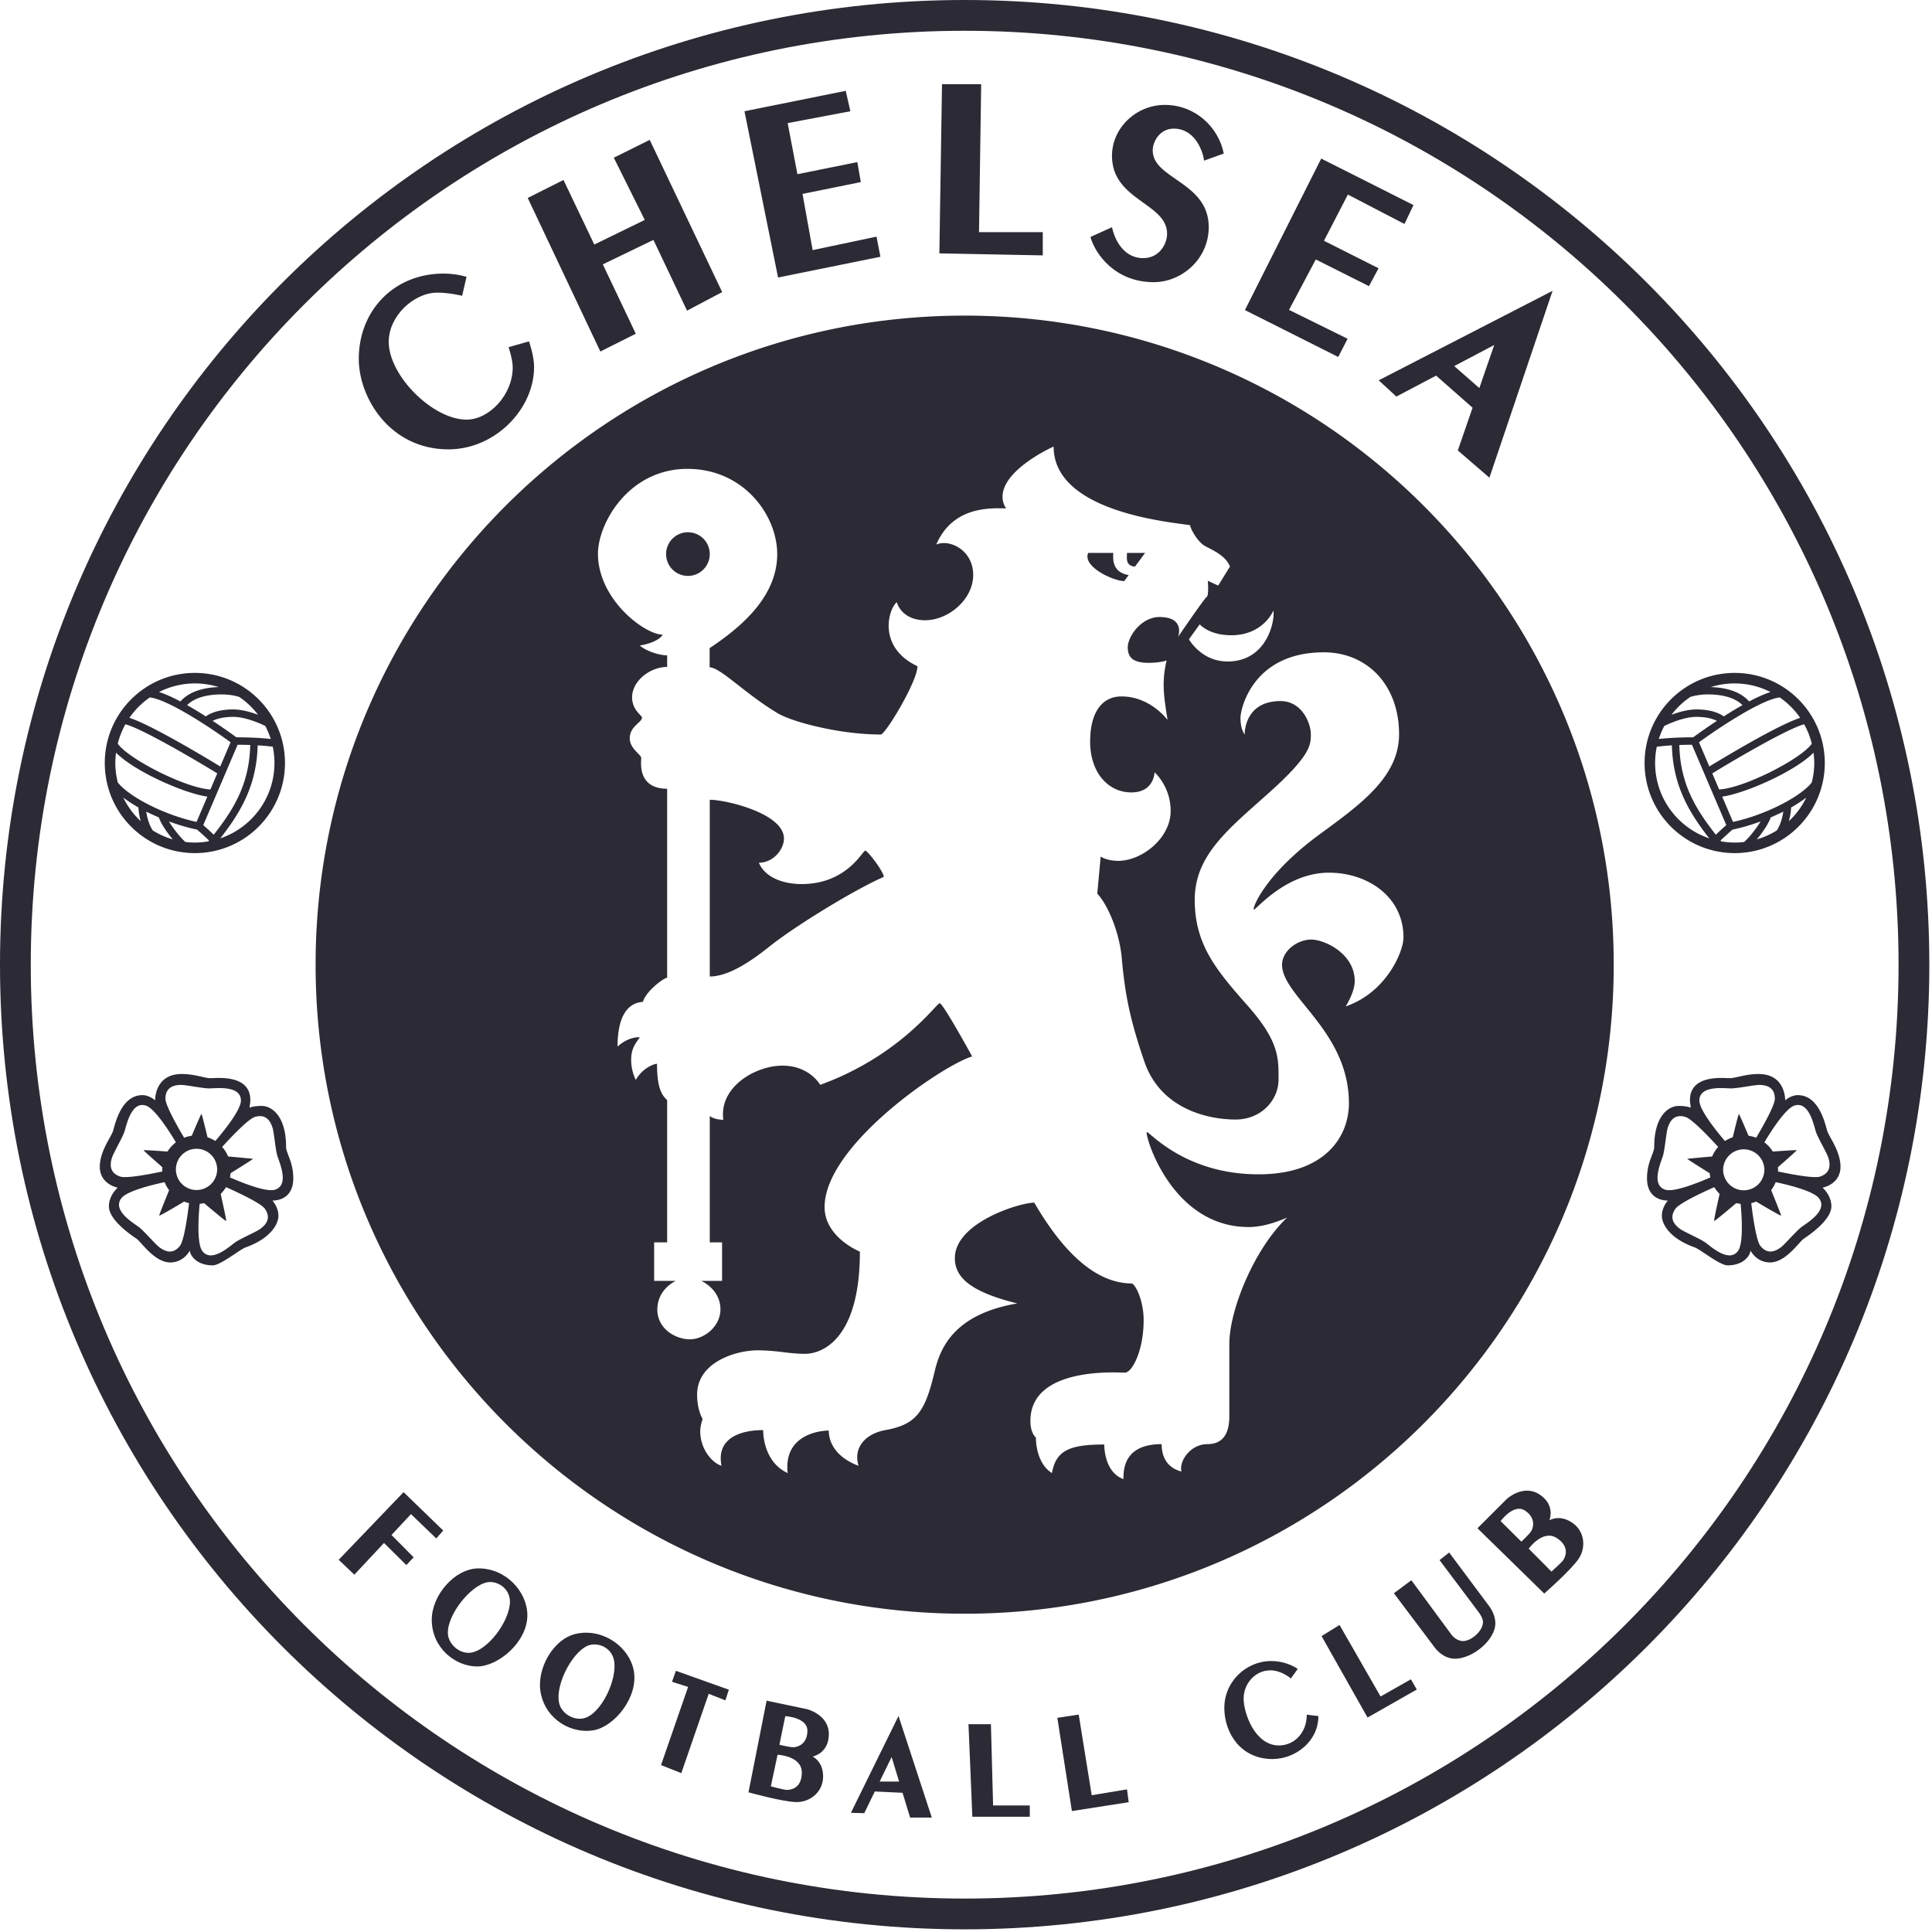
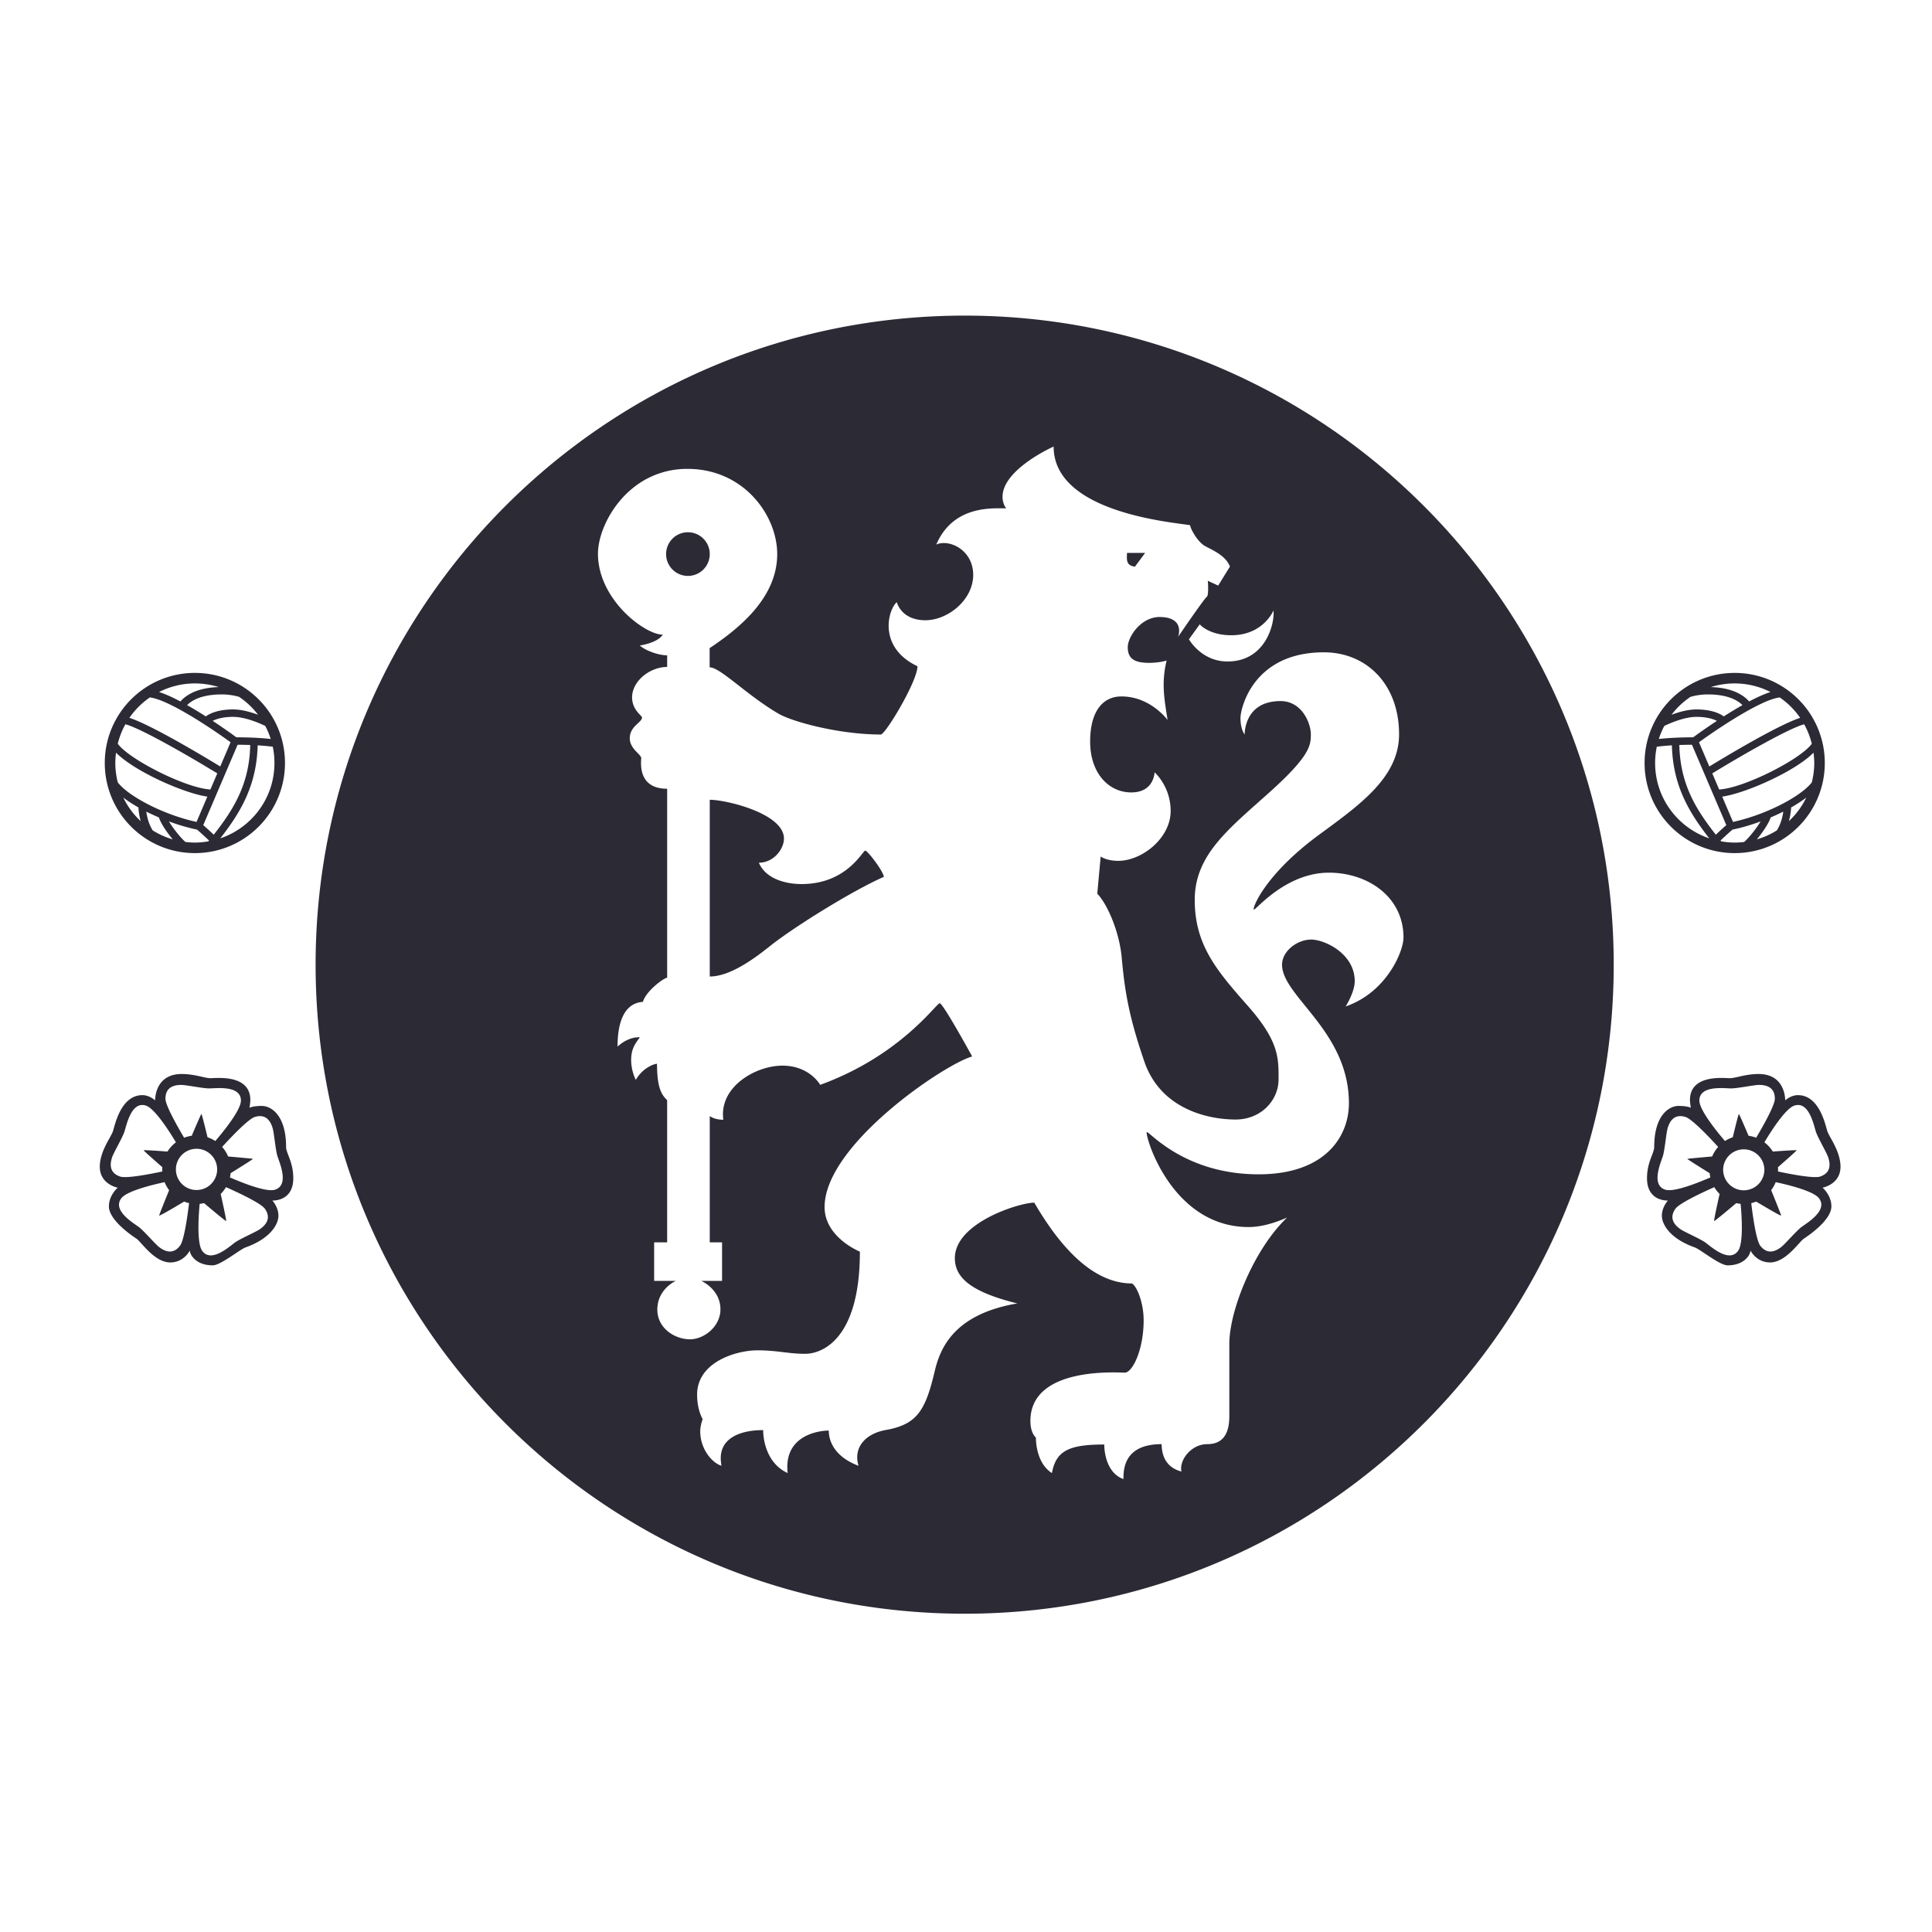
<svg xmlns="http://www.w3.org/2000/svg" width="513" height="513" viewBox="0 0 513 513" fill="none">
-   <path fill-rule="evenodd" clip-rule="evenodd" d="M256.145 504.121c-136.953 0-247.976-111.022-247.976-247.975C8.169 119.192 119.192 8.17 256.145 8.17c136.952 0 247.976 111.022 247.976 247.976 0 136.953-111.024 247.975-247.976 247.975zm0-504.121C114.68 0 0 114.68 0 256.146 0 397.611 114.68 512.29 256.145 512.29c141.466 0 256.145-114.679 256.145-256.144C512.29 114.68 397.611 0 256.145 0z" fill="#2B2A35" />
  <path fill-rule="evenodd" clip-rule="evenodd" d="M72.976 315.911c-2.351.707-8.896-1.95-11.924-3.274.084-.365.141-.738.182-1.117 3.458-2.151 5.987-3.761 5.944-3.805-.044-.043-2.803-.303-6.6-.636a9.181 9.181 0 00-1.596-2.541c2.148-2.355 6.925-7.427 8.688-7.957 1.8-.544 3.753-.261 4.722 2.955.382 1.27.75 5.7 1.256 7.384.507 1.681 3.312 7.79-.672 8.991zm-3.956 10.46c-1.083.764-5.168 2.514-6.605 3.528-1.435 1.013-6.343 5.607-8.742 2.206-1.433-2.029-.957-9.214-.658-12.455a8.962 8.962 0 001.167-.187c3.283 2.778 5.786 4.833 5.874 4.746.085-.086-.552-3.127-1.457-7.184a9.224 9.224 0 001.413-1.803c2.908 1.291 9.255 4.228 10.319 5.734 1.083 1.537 1.434 3.478-1.311 5.415zm-22.311-15.788a5.476 5.476 0 1110.951 0 5.476 5.476 0 01-10.951 0zm1.09 20.193c-1.148 1.489-2.898 2.398-5.56.346-1.05-.809-3.93-4.194-5.32-5.268-1.392-1.071-7.232-4.405-4.691-7.7 1.48-1.921 8.199-3.558 11.479-4.26.3.77.712 1.482 1.2 2.134-1.525 3.742-2.64 6.556-2.64 6.731 0 .188 2.85-1.448 6.621-3.703.425.166.86.311 1.313.411-.392 3.262-1.306 9.885-2.402 11.309zm-18.021-23.509c.423-1.255 2.686-5.081 3.249-6.747.56-1.664 1.809-8.27 5.753-6.94 2.375.799 6.282 6.981 7.929 9.738a9.185 9.185 0 00-2.237 2.453c-3.688-.271-6.336-.431-6.336-.337 0 .095 2.092 1.971 4.982 4.5-.013.183-.037.361-.038.546-.002.195.012.389.022.581-3.298.703-9.532 1.908-11.186 1.351-1.782-.601-3.211-1.961-2.138-5.145zm18.347-19.19c1.326 0 5.672.925 7.43.925 1.757 0 8.416-.925 8.416 3.237 0 2.548-4.764 8.367-6.797 10.734a9.179 9.179 0 00-2.072-.999c-.87-3.605-1.529-6.19-1.612-6.19-.084 0-1.144 2.415-2.577 5.794-.702.1-1.38.271-2.023.52-1.692-2.846-4.958-8.57-4.958-10.352 0-1.881.832-3.669 4.193-3.669zm21.396 5.579c-2.498 0-3.269.494-3.269.494s.216-1.48.216-2.065c0-6.906-9.032-5.796-10.574-5.796-1.541 0-4.193-1.11-7.646-1.11-6.628 0-7.06 5.827-7.06 6.998 0 0-1.51-1.387-3.36-1.387-5.765 0-7.307 7.954-7.83 9.557-.525 1.603-3.207 4.933-3.484 8.91-.363 5.197 4.747 6.103 4.747 6.103s-2.343 1.973-2.343 4.965c0 3.637 6.042 7.737 7.307 8.57 1.264.832 4.81 6.382 9.063 6.319 3.607-.051 5.119-3.174 5.119-3.174 0 1.11 1.603 3.946 6.073 3.946 2.096 0 7.22-4.235 8.755-4.779 6.443-2.282 8.694-6.042 8.694-8.385 0-2.344-1.603-4.039-1.603-4.039 2.065 0 5.549-.956 5.549-5.92 0-4.346-1.911-6.628-1.911-8.323 0-8.386-3.946-10.884-6.443-10.884zm413.764 18.756c-1.653.556-7.886-.648-11.185-1.351.01-.192.024-.386.023-.581-.002-.185-.027-.363-.039-.546 2.89-2.529 4.981-4.405 4.981-4.5 0-.094-2.647.066-6.336.337a9.198 9.198 0 00-2.236-2.453c1.647-2.757 5.555-8.939 7.929-9.738 3.944-1.33 5.195 5.276 5.753 6.94.563 1.666 2.827 5.492 3.249 6.747 1.073 3.184-.356 4.544-2.139 5.145zm-5.002 13.442c-1.391 1.075-4.269 4.459-5.32 5.268-2.661 2.052-4.413 1.143-5.561-.346-1.096-1.424-2.01-8.047-2.4-11.309.452-.1.887-.245 1.312-.411 3.77 2.255 6.62 3.891 6.62 3.703 0-.175-1.113-2.989-2.64-6.731.488-.652.9-1.364 1.201-2.134 3.279.702 9.999 2.34 11.48 4.26 2.54 3.295-3.299 6.629-4.692 7.7zm-15.266-9.797a5.477 5.477 0 01-5.477-5.474 5.477 5.477 0 0110.953 0 5.475 5.475 0 01-5.476 5.474zm-1.488 16.048c-2.398 3.402-7.306-1.193-8.742-2.206-1.437-1.014-5.522-2.764-6.605-3.529-2.746-1.935-2.393-3.877-1.311-5.414 1.065-1.505 7.411-4.443 10.318-5.734a9.197 9.197 0 001.415 1.803c-.906 4.057-1.543 7.098-1.458 7.184.088.087 2.592-1.967 5.875-4.747.379.086.768.152 1.165.188.301 3.241.774 10.426-.657 12.455zm-19.303-16.194c-3.984-1.201-1.179-7.31-.673-8.99.508-1.684.876-6.115 1.257-7.385.969-3.217 2.921-3.499 4.723-2.955 1.761.53 6.54 5.602 8.687 7.957a9.191 9.191 0 00-1.595 2.541c-3.797.333-6.556.593-6.601.636-.044.044 2.485 1.654 5.944 3.805.041.378.099.753.182 1.118-3.028 1.324-9.573 3.98-11.924 3.273zm17.421-26.909c1.757 0 6.104-.925 7.429-.925 3.361 0 4.193 1.788 4.193 3.669 0 1.781-3.265 7.506-4.957 10.352a9.153 9.153 0 00-2.022-.52c-1.435-3.378-2.493-5.793-2.578-5.793-.082 0-.743 2.584-1.613 6.189a9.168 9.168 0 00-2.071.999c-2.033-2.367-6.798-8.186-6.798-10.734 0-4.162 6.66-3.237 8.417-3.237zm29.041 20.255c-.278-3.977-2.959-7.307-3.484-8.91-.524-1.603-2.065-9.557-7.83-9.557-1.85 0-3.36 1.387-3.36 1.387 0-1.171-.433-6.998-7.061-6.998-3.453 0-6.104 1.11-7.646 1.11-1.541 0-10.574-1.11-10.574 5.796 0 .585.216 2.065.216 2.065s-.771-.493-3.268-.493-6.443 2.497-6.443 10.883c0 1.695-1.912 3.977-1.912 8.323 0 4.964 3.484 5.92 5.549 5.92 0 0-1.603 1.696-1.603 4.039s2.251 6.103 8.695 8.385c1.535.544 6.659 4.779 8.755 4.779 4.47 0 6.073-2.836 6.073-3.946 0 0 1.513 3.123 5.118 3.174 4.255.063 7.8-5.487 9.064-6.319 1.264-.833 7.306-4.933 7.306-8.57 0-2.992-2.343-4.965-2.343-4.965s5.112-.906 4.748-6.103zM36.762 214.4c.036.923.208 2.245.6 3.643a21.158 21.158 0 01-4.623-6.263c1.18.904 2.543 1.785 4.023 2.62zm-5.484-6.643a21.127 21.127 0 01-.66-5.16c0-.93.08-1.839.196-2.738 5.054 5.087 18.299 10.858 24.247 11.663l-2.871 6.719c-8.614-1.855-17.974-6.703-20.912-10.484zm2.017-15.44c3.896.989 16.44 8.159 24.4 13.038l-1.825 4.274c-6.521-.343-21.675-8.035-24.602-12.152a20.967 20.967 0 012.027-5.16zm6.495-7.133c4.983.58 16.51 8.32 21.435 11.909l-2.746 6.428c-4.034-2.464-18.246-11.017-24.12-12.916a21.235 21.235 0 015.43-5.421zm11.956-3.715c2.21 0 4.34.342 6.342.972-4.59.131-8.078 1.439-10.186 3.815-2.016-1.067-3.966-1.959-5.662-2.509a20.997 20.997 0 019.506-2.278zm11.757 3.575a21.193 21.193 0 015.02 4.748c-1.95-.73-4.376-1.417-6.618-1.417-3.585 0-5.991.901-7.257 1.853a109.47 109.47 0 00-4.972-3.002c2.344-2.316 6.195-2.838 9.167-2.838 2.098 0 3.721.371 4.66.656zm6.93 7.707a21.057 21.057 0 011.457 3.469c-1.85-.209-4.817-.434-9.124-.444a160.274 160.274 0 00-6.294-4.365c.998-.513 2.74-1.063 5.433-1.063 3.11 0 6.82 1.585 8.528 2.403zm2.441 9.846c0 9.307-6.024 17.192-14.381 20.009 5.433-6.954 9.66-14.073 9.923-24.695a56.88 56.88 0 014.013.365c.29 1.396.445 2.841.445 4.321zm-18.905 16.5l9.121-21.346c1.227.007 2.353.029 3.356.066-.236 10.227-4.237 16.888-9.694 23.819a76.75 76.75 0 00-2.784-2.539zm1.376 4.301a21.24 21.24 0 01-3.6.328c-.853 0-1.688-.065-2.515-.163-1.21-1.037-3.232-3.544-4.376-5.455 2.576.952 5.149 1.703 7.47 2.173a89.737 89.737 0 013.188 2.909l-.167.208zm-14.795-2.905c-1.03-1.592-1.513-3.557-1.71-4.988a57.095 57.095 0 003.347 1.544c.469 1.481 2.057 3.894 3.685 5.833a21.038 21.038 0 01-5.322-2.389zm11.196 6.029c13.212 0 23.923-10.712 23.923-23.925 0-13.212-10.71-23.923-23.923-23.923-13.213 0-23.925 10.711-23.925 23.923 0 13.213 10.712 23.925 23.925 23.925zm388.178-28.245a56.027 56.027 0 014.013-.366c.262 10.622 4.49 17.742 9.923 24.696-8.356-2.818-14.381-10.703-14.381-20.009 0-1.482.156-2.925.445-4.321zm1.995-5.526c1.71-.818 5.419-2.403 8.529-2.403 2.693 0 4.435.55 5.434 1.063a161.565 161.565 0 00-6.295 4.365c-4.306.011-7.274.236-9.124.445a21.102 21.102 0 011.456-3.47zm6.93-7.707c.94-.285 2.563-.657 4.66-.657 2.972 0 6.823.523 9.168 2.839a110.434 110.434 0 00-4.973 3.001c-1.266-.951-3.67-1.852-7.256-1.852-2.241 0-4.667.687-6.619 1.417a21.248 21.248 0 015.02-4.748zm11.759-3.575c3.423 0 6.646.833 9.506 2.277-1.698.551-3.647 1.443-5.662 2.51-2.109-2.376-5.598-3.684-10.187-3.815a21.1 21.1 0 016.343-.972zm17.386 9.136c-5.873 1.898-20.086 10.452-24.12 12.915l-2.746-6.428c4.926-3.588 16.451-11.328 21.434-11.908a21.207 21.207 0 015.432 5.421zm3.091 6.873c-2.927 4.116-18.08 11.808-24.6 12.151l-1.826-4.275c7.959-4.877 20.503-12.048 24.399-13.038a20.968 20.968 0 012.027 5.162zm.651 5.12c0 1.782-.245 3.505-.661 5.158-2.939 3.782-12.297 8.63-20.912 10.484l-2.871-6.718c5.948-.806 19.194-6.575 24.248-11.663.115.899.196 1.808.196 2.739zm-6.744 15.445c.391-1.398.564-2.72.599-3.642 1.48-.836 2.842-1.717 4.023-2.621a21.183 21.183 0 01-4.622 6.263zm-3.189 2.45a20.975 20.975 0 01-5.322 2.388c1.628-1.938 3.216-4.351 3.684-5.832 1.141-.483 2.264-1 3.347-1.544-.196 1.431-.68 3.396-1.709 4.988zm-16.202 1.143c-5.458-6.931-9.457-13.593-9.695-23.819a109.05 109.05 0 013.357-.066l9.122 21.347a76.133 76.133 0 00-2.784 2.538zm7.522 1.927c-.827.098-1.663.163-2.515.163a21.25 21.25 0 01-3.6-.328l-.167-.208a88.403 88.403 0 013.187-2.909c2.322-.47 4.895-1.221 7.47-2.173-1.142 1.911-3.165 4.418-4.375 5.455zm-2.515 2.958c13.212 0 23.924-10.711 23.924-23.923 0-13.213-10.712-23.925-23.924-23.925-13.214 0-23.925 10.712-23.925 23.925 0 13.212 10.711 23.923 23.925 23.923zm-230.868-.658c-.677 0-4.87 8.879-16.894 8.879-4.747 0-9.68-1.665-11.345-5.673 3.946 0 6.659-3.637 6.659-6.412 0-6.659-15.354-10.298-19.7-10.298v46.923c6.382 0 14.133-6.662 16.863-8.755 6.598-5.056 21.211-14.12 29.35-17.697 0-1.294-4.255-6.967-4.933-6.967zm-47.076-84.534a5.796 5.796 0 100 11.592 5.796 5.796 0 000-11.592zm118.688 9.139l2.709-3.651h-4.804c-.119 2.083-.143 3.323 2.095 3.651z" fill="#2B2A35" />
  <path fill-rule="evenodd" clip-rule="evenodd" d="M359.806 266.201h-.002c-.327.158-.658.31-.999.454-.483.21-.976.408-1.492.582 0 0 2.404-3.762 2.404-6.722 0-7.275-7.954-11.036-11.592-11.036-.348 0-.701.036-1.052.089-.06.009-.119.016-.178.026a8.174 8.174 0 00-1.013.248l-.167.056a8.85 8.85 0 00-2.049.997c-.015.01-.032.018-.046.029a8.466 8.466 0 00-.925.711l-.033.03c-.888.793-1.586 1.759-1.952 2.825a5.087 5.087 0 00-.292 1.655c0 8.44 17.758 17.628 17.758 36.803 0 8.879-6.351 18.867-23.986 18.867-19.484 0-28.856-11.221-29.657-11.221-.802 0 6.104 25.218 27.006 25.218 2.467 0 5.734-.555 10.236-2.528-8.818 8.386-15.354 24.663-15.354 33.542v19.238c0 5.549-2.466 7.399-5.857 7.399-4.439 0-7.554 4.471-6.845 7.276l-.038-.011c-.01-.002-.017-.006-.025-.008a9.515 9.515 0 01-.674-.207l-.002-.001c-2.232-.792-3.503-2.302-4.1-4.128-.003-.006-.004-.012-.006-.019a6.475 6.475 0 01-.154-.537c-.01-.034-.016-.071-.024-.108a7.922 7.922 0 01-.098-.463c-.013-.076-.021-.153-.032-.228-.02-.12-.04-.238-.052-.36-.011-.09-.016-.182-.024-.272-.009-.109-.021-.216-.027-.326a11.162 11.162 0 01-.016-.608c-9.988 0-10.142 6.659-10.142 9.28-4.224-1.511-5.087-6.628-5.087-9.187-9.434 0-12.825 1.695-13.904 7.584a7.177 7.177 0 01-1.14-.897 7.013 7.013 0 01-.521-.544l-.012-.014a8.43 8.43 0 01-.862-1.198l-.016-.026a9.555 9.555 0 01-.353-.65 10.011 10.011 0 01-.287-.626l-.015-.035a11.493 11.493 0 01-.24-.627l-.015-.041a15.215 15.215 0 01-.37-1.268c-.004-.017-.006-.033-.011-.049a18.227 18.227 0 01-.123-.577l-.013-.064a30.502 30.502 0 01-.093-.534 16.146 16.146 0 01-.13-1.082 4.51 4.51 0 01-.007-.116c-.01-.119-.019-.239-.025-.347-.004-.065-.005-.123-.008-.184l-.009-.219a13.885 13.885 0 01-.004-.336s-1.459-1.079-1.459-4.408c0-14.511 23.101-12.825 25.074-12.825 1.973 0 4.995-5.919 4.995-13.936 0-4.439-1.666-8.817-3.083-9.742-7.215 0-16.155-4.624-25.959-21.457-3.884 0-21.087 5.302-21.087 14.737 0 5.056 4.069 8.94 16.586 12.023-17.08 2.898-20.549 12.147-21.951 18.066-2.467 10.42-4.686 14.058-12.948 15.538-5.345.958-8.309 4.4-7.475 8.653.057.284.13.571.22.862-6.741-2.548-7.914-6.946-7.914-9.361-2.343 0-12.054 1.079-10.913 11.284-5.518-2.528-6.505-8.694-6.505-11.407-5.874 0-11.982 2.019-11.195 8.575.034.291.064.579.127.89-2.373-.679-5.642-4.317-5.642-9.157 0-1.572.648-3.237.648-3.237s-1.479-2.343-1.479-6.474c0-8.756 10.543-11.777 15.969-11.777s8.201.925 12.701.925c4.502 0 14.552-3.823 14.552-27.13 0 0-9.372-3.761-9.372-11.838 0-16.525 31.815-37.921 39.184-39.986 0 0-7.718-14.131-8.621-14.131-.905 0-10.359 13.895-31.734 21.665 0 0-2.795-5.098-10.031-5.098-7.152 0-16.894 5.673-15.682 14.366-2.466 0-3.606-.986-3.606-.986v33.542h3.267v10.235h-5.518c1.449.678 5.087 3.021 5.087 7.553s-4.316 7.955-8.108 7.955c-3.793 0-8.652-2.745-8.652-7.924 0-.275.014-.542.038-.802.009-.083.022-.163.032-.245.021-.176.045-.35.078-.519.016-.089.038-.175.058-.264.034-.155.072-.31.115-.459.025-.085.052-.168.078-.251.05-.151.102-.299.159-.443.029-.071.056-.144.087-.214a7.95 7.95 0 01.215-.457c.026-.052.05-.104.077-.154.101-.188.207-.371.32-.547.003-.008.007-.014.012-.022.999-1.55 2.416-2.61 3.622-3.207h-5.735v-10.235h3.453v-37.757a10.03 10.03 0 01-.625-.666l-.033-.038a7.155 7.155 0 01-.181-.226l-.056-.073a8.847 8.847 0 01-.162-.226l-.067-.102a6.303 6.303 0 01-.147-.234l-.071-.126c-.045-.081-.091-.163-.136-.249-.022-.045-.043-.094-.066-.14a7.575 7.575 0 01-.218-.505c-.029-.074-.059-.145-.088-.224-.028-.078-.054-.165-.082-.249-.03-.093-.061-.185-.09-.283a6.353 6.353 0 01-.073-.273 8.03 8.03 0 01-.148-.621 8.591 8.591 0 01-.074-.369 23.962 23.962 0 01-.166-1.092 19.58 19.58 0 01-.053-.48c-.012-.123-.025-.245-.036-.374a27.277 27.277 0 01-.04-.555c-.009-.128-.018-.252-.025-.385-.012-.218-.02-.451-.028-.682-.004-.119-.009-.23-.012-.353a45.223 45.223 0 01-.015-1.134c-.699 0-3.782 1.028-5.631 4.275 0 0-.229-.434-.489-1.143l-.001-.003c-.075-.206-.15-.434-.226-.687l-.055-.187a15.08 15.08 0 01-.165-.659c-.023-.106-.048-.206-.07-.319a11.49 11.49 0 01-.113-.71c-.017-.12-.038-.233-.05-.357a11 11 0 01-.065-1.155c0-2.96.987-4.276 2.302-6.084 0 0-2.795-.37-5.919 2.466 0-.594.018-1.152.045-1.688v-.005a26.14 26.14 0 01.139-1.664c.06-.51.133-.989.217-1.439l.005-.025a17.038 17.038 0 01.295-1.278c.771-2.793 2.063-4.227 3.308-4.968l.012-.008c.173-.102.343-.191.511-.268l.027-.011c.164-.076.326-.139.484-.194l.035-.011c.155-.053.306-.098.453-.134l.035-.009c.145-.035.284-.064.417-.087l.034-.006c.131-.022.256-.039.373-.051l.025-.003c.118-.013.227-.023.326-.03.823-2.919 5.632-6.412 6.433-6.412v-50.181c-7.985 0-6.885-7.203-6.885-8.148 0-.945-3.041-2.467-3.041-5.221 0-3.288 3.246-4.193 3.246-5.549 0-.534-2.63-1.973-2.63-5.344 0-4.317 4.727-8.077 9.31-8.077v-3.083c-2.497 0-6.022-1.419-7.255-2.611 0 0 4.686-.658 6.084-2.877-4.769 0-17.203-9.331-17.203-21.519 0-.4.026-.82.067-1.252l.016-.181c.044-.414.109-.843.191-1.28l.045-.237c.089-.441.194-.891.319-1.35.019-.066.04-.133.058-.2.137-.485.29-.974.468-1.471l.002-.005c.18-.505.388-1.014.61-1.526l.066-.155c.22-.494.46-.991.719-1.487l.107-.205c.265-.497.547-.993.851-1.485.031-.051.065-.101.096-.152a26.916 26.916 0 012.214-3.046l.05-.059a25.499 25.499 0 012.813-2.84l.114-.096a23.556 23.556 0 013.362-2.394l.011-.007c.59-.344 1.204-.662 1.838-.957.052-.025.104-.051.156-.074a21.98 21.98 0 011.929-.775c.055-.02.112-.037.168-.056a22.176 22.176 0 012.109-.607 23.499 23.499 0 015.36-.609c15.045 0 23.861 12.394 23.861 22.63 0 11.715-10.296 19.854-17.942 24.971v5.097c2.836 0 9.742 7.297 18.251 12.291 1.037.609 2.754 1.304 4.903 1.992 1.012.324 2.126.646 3.313.956l.258.068a85.6 85.6 0 001.083.271l.398.094c.58.138 1.176.271 1.784.401.236.05.469.102.708.151.289.058.582.115.874.172.299.058.6.115.903.169a73.398 73.398 0 002.443.414c.17.026.343.049.514.074a72.102 72.102 0 001.983.266c.474.058.95.112 1.427.161.146.015.291.031.438.045.614.06 1.229.111 1.845.154.157.012.314.02.471.031.486.03.971.056 1.455.076l.53.02c.624.02 1.245.034 1.861.034 1.233 0 9.742-14.119 9.742-18.128-10.666-5.056-7.769-15.106-5.487-17.017 0 0 .062.254.226.636.56 1.303 2.364 4.173 7.42 4.173.203 0 .409-.022.614-.034a11.222 11.222 0 002.15-.352l.009-.003a12.74 12.74 0 001.052-.326l.038-.014a13.947 13.947 0 002.021-.924l.126-.072c.29-.164.576-.339.856-.525l.178-.123c.258-.177.513-.362.76-.556.077-.06.152-.124.228-.188.225-.183.447-.372.66-.57.091-.084.178-.172.265-.258.193-.188.382-.376.563-.573.099-.11.193-.225.29-.338.159-.185.317-.371.465-.564.104-.136.199-.279.297-.419.128-.182.258-.362.375-.549.102-.163.192-.332.285-.499.099-.176.203-.35.292-.531.094-.187.171-.383.254-.575.072-.17.152-.336.216-.509.08-.216.141-.439.206-.661.049-.157.105-.312.144-.472.062-.256.103-.519.147-.779.022-.133.055-.263.072-.398a9.71 9.71 0 00.077-1.211c0-6.659-6.351-9.619-9.804-8.078 4.182-9.739 13.47-9.684 17.685-9.626.321.003.616.007.875.007 0 0-.966-1.109-.966-3.083 0-6.659 11.345-12.331 13.565-13.318 0 17.676 31.937 20.101 36.253 20.882 0 .699 1.522 3.7 3.413 5.18 1.239.969 5.836 2.384 7.152 5.796l-3.123 5.056-2.756-1.275s.33 3.906-.287 4.276c-.617.37-7.603 10.605-7.603 10.605s2.013-5.221-4.892-5.262c-4.891-.029-8.469 5.179-8.469 8.015 0 2.837 1.48 4.153 5.632 4.153 2.879 0 4.686-.617 4.686-.617-1.52 6.206-.493 10.769.247 15.785 0 0-4.522-6.249-12.251-6.249-4.767 0-8.303 3.699-8.303 12.003 0 8.303 4.85 13.483 10.935 13.483 6.083 0 6.166-5.344 6.166-5.344s4.274 3.7 4.274 10.277c0 7.234-7.646 13.235-13.893 13.235-3.206 0-4.686-1.15-4.686-1.15l-.905 9.865c2.878 3.042 5.898 10.393 6.495 17.018.823 9.125 1.973 15.867 6.083 27.787a21.648 21.648 0 002.586 5.12l.108.16c.32.457.655.893 1.003 1.313l.146.176c.35.414.713.81 1.088 1.187l.139.136c.388.384.787.752 1.198 1.1l.062.049c2.165 1.814 4.614 3.127 7.119 4.053.08.028.158.061.237.089.396.141.79.267 1.186.389.163.05.327.104.49.151.352.102.703.194 1.054.282.211.052.423.105.632.153a32.254 32.254 0 001.686.336c.284.05.568.096.849.138.28.04.556.074.833.105.246.029.492.06.733.083.327.032.648.053.967.073.187.013.376.029.561.038.501.024.995.037 1.474.037 6.721 0 11.407-5.056 11.407-10.666 0-5.612.185-10.051-8.139-19.485s-14.119-16.216-14.119-28.178 9.063-18.868 19.915-28.61c10.852-9.742 10.914-12.516 10.914-15.352 0-2.837-2.282-8.818-8.078-8.818-.342 0-.669.014-.986.035-.102.007-.201.018-.3.027-.212.019-.421.041-.623.068a14.24 14.24 0 00-.867.155c-.097.021-.195.042-.289.065-.193.049-.378.101-.558.157-.068.021-.138.04-.205.061-.239.081-.47.169-.692.264-.051.021-.097.046-.145.068a8.652 8.652 0 00-.492.241 7.788 7.788 0 00-1.134.739c-.053.043-.11.084-.162.127a7.483 7.483 0 00-.406.363l-.049.043a8.07 8.07 0 00-.414.44c-.029.034-.054.067-.083.1a7.763 7.763 0 00-.616.837 8.418 8.418 0 00-.317.536l-.027.048a9.317 9.317 0 00-.623 1.477c-.543 1.661-.507 3.028-.507 3.028s-1.11-1.294-1.11-4.377c0-2.529 3.329-17.45 22.136-17.45 11.406 0 19.977 8.571 19.977 21.766 0 11.468-10.58 18.837-21.273 26.697-14.674 10.791-17.881 19.855-17.264 19.855.617 0 8.509-9.804 19.916-9.804 10.236 0 19.792 6.351 19.792 17.203 0 3.566-3.963 12.985-12.859 17.277zm-21.67-104.093c.401 3.053-1.849 13.535-12.208 13.535-6.936 0-10.235-5.889-10.235-5.889l2.866-3.977s2.436 2.899 8.377 2.899c8.53 0 11.2-6.568 11.2-6.568zm-81.991-78.304c-95.182 0-172.342 77.16-172.342 172.342 0 95.181 77.16 172.341 172.342 172.341 95.182 0 172.342-77.16 172.342-172.341 0-95.182-77.16-172.342-172.342-172.342z" fill="#2B2A35" />
-   <path fill-rule="evenodd" clip-rule="evenodd" d="M298.511 154.299l1.189-1.602c-4.027-.642-4.301-3.746-4.08-5.879h-6.687c-1.563 3.74 6.822 7.481 9.578 7.481zm-179.449-34.981c12.337 0 22.752-10.606 22.752-21.889 0-3.021-1.356-6.782-1.356-6.782l-5.426 1.54s1.109 3.146 1.109 5.366c0 7.274-6.227 13.872-12.269 13.872-8.94 0-20.655-11.653-20.655-20.655 0-6.967 6.781-13.072 12.886-13.072 3.206 0 6.611.844 6.611.844l1.158-5.037s-2.683-.863-6.104-.863c-13.196 0-22.506 9.865-22.506 22.629 0 10.404 8.324 24.047 23.8 24.047zm49.759-30.706l-8.755-18.415 13.44-6.495 8.921 18.786 9.33-4.933-19.237-40.408-9.537 4.729 8.222 16.523-13.402 6.536-8.178-17.141-9.496 4.767 19.278 40.779 9.414-4.728zm64.948-20.43l-1.028-5.344-16.966 3.576-2.687-14.921 15.481-3.143-.925-5.303-15.908 3.206-2.589-13.565 16.648-3.145-1.234-5.426-26.883 5.426 8.919 44.147 27.172-5.508zM357.826 89.95l-15.552-7.668 7.105-13.394 14.116 7.09 2.548-4.742-14.489-7.306 6.342-12.267 15.034 7.811 2.381-5.027-24.493-12.34-20.255 40.228 24.772 12.45 2.491-4.835zm-80.938-28.304h-16.934l.574-39.295H250.13l-.701 44.926 27.459.536v-6.167zm109.25 35.559l10.615-5.593-3.944 11.429-6.671-5.836zm9.341 29.635l16.771-49.615-46.163 23.76 4.686 4.316 10.557-5.563 9.678 8.519-3.915 11.348 8.386 7.235zm-89.118-51.917c7.359 0 14.592-6.084 14.592-14.633 0-12.003-14.879-12.702-14.879-20.347 0-2.22 1.767-5.796 5.63-5.796 5.056 0 7.522 5.029 8.016 8.509l5.221-1.892c-1.356-6.906-7.482-12.907-15.661-12.907-7.522 0-14.018 6.043-14.018 13.524 0 11.88 14.635 12.496 14.635 20.676 0 2.672-2.016 6.486-6.372 6.486-4.359 0-7.236-3.609-8.263-8.213l-5.713 2.59c1.191 4.358 6.413 12.003 16.812 12.003zM109.135 402.042l6.701 6.456 1.849-2.097-10.523-10.195-17.224 17.964 4.152 3.946 7.877-8.415 5.935 5.866 1.932-2.056-5.88-5.932 5.181-5.537zm15.292 36.831c-2.96 0-5.508-2.67-5.508-5.343 0-5.384 6.885-13.462 11.201-13.462 2.662 0 5.282 2.116 5.282 5.22 0 5.2-6.247 13.585-10.975 13.585zm2.682-22.423c-6.402 0-12.465 7.173-12.465 13.627 0 7.523 6.289 12.414 12.044 12.414 5.59 0 13.339-6.464 13.339-13.586 0-6.228-5.653-12.455-12.918-12.455zm27.751 39.836c-2.904.565-5.917-1.569-6.428-4.192-1.029-5.285 4.186-14.531 8.422-15.356 2.613-.509 5.59 1.069 6.183 4.115.994 5.104-3.537 14.529-8.177 15.433zm-1.653-22.523c-6.284 1.224-10.864 9.424-9.631 15.759 1.44 7.384 8.547 10.982 14.195 9.882 5.488-1.069 11.858-8.893 10.496-15.885-1.189-6.113-7.927-11.144-15.06-9.756zm25.233 12.803l4.275 1.351-7.194 20.759 5.385 2.136 7.276-21.066 4.439 1.748.905-2.837-14.058-5.015-1.028 2.924zm32.232 17.377c-1.079 0-3.715-.663-3.715-.663l1.554-7.594s5.876.288 5.876 3.864-2.636 4.393-3.715 4.393zm-1.752 11.329c-.73 0-4.244-.955-4.244-.955l1.79-8.385s6.441.277 6.441 4.716c0 4.44-3.258 4.624-3.987 4.624zm11.16-14.819c0-5.179-5.755-6.617-5.755-6.617l-10.769-2.261-4.809 24.335s9.289 2.589 12.825 2.589c3.534 0 6.987-2.671 6.987-6.782 0-4.111-2.795-5.303-2.795-5.303s4.316-.781 4.316-5.961zm194.995-46.183c-.399.611-3.122 3.03-3.122 3.03l-6.038-6.087s3.756-5.24 7.472-2.81c3.715 2.43 2.086 5.257 1.688 5.867zm-11.113-4.918l-5.505-5.458s3.457-4.759 6.451-2.802c2.994 1.956 2.234 4.61 1.642 5.512-.589.904-2.588 2.748-2.588 2.748zm13.411-5.093c-3.441-2.251-5.967-.565-5.967-.565s1.709-4.04-2.626-6.874c-4.335-2.835-8.689 1.196-8.689 1.196l-7.786 7.776 17.736 17.342s7.251-6.358 9.186-9.317c1.935-2.957 1.587-7.31-1.854-9.558zm-183.801 68.794l3.177-6.515 1.991 6.515h-5.168zm-7.629 8.293l3.535.104 2.81-5.763 7.363.348 2.01 6.576h5.754l-8.837-26.966-12.635 25.701zm37.175-23.522h-5.96l1.028 24.58h15.25v-3h-9.742l-.576-21.58zm26.761 18.866l-3.452-21.415-5.674.862 3.865 24.746 15.083-2.343-.449-3.412-9.373 1.562zm49.706-13.225c-6.35 0-9.372-8.54-9.372-12.486 0-3.761 2.929-7.461 7.122-7.461 2.959 0 5.426 2.159 5.426 2.159l1.818-2.529s-2.712-2.096-7.09-2.096c-6.567 0-12.565 5.484-12.394 12.764.155 6.597 4.501 13.256 12.794 13.256 6.012 0 12.178-4.635 12.178-11.407l-3.083-.37c0 4.871-3.36 8.17-7.399 8.17zm26.996-12.999l-10.893-18.991-4.769 2.96 12.208 21.621 13.073-7.44-1.562-2.712-8.057 4.562zm18.21-38.229l-2.549 2.015 10.236 13.627s1.296 1.603 1.296 2.775c0 2.508-3.227 5.097-5.243 5.097-1.89 0-3.083-1.644-3.083-1.644l-10.686-14.51-4.645 3.453 10.811 14.365s2.066 3.022 5.396 3.022c4.686 0 10.728-4.964 10.728-9.403 0-2.713-1.85-4.841-1.85-4.841l-10.411-13.956z" fill="#2B2A35" />
</svg>